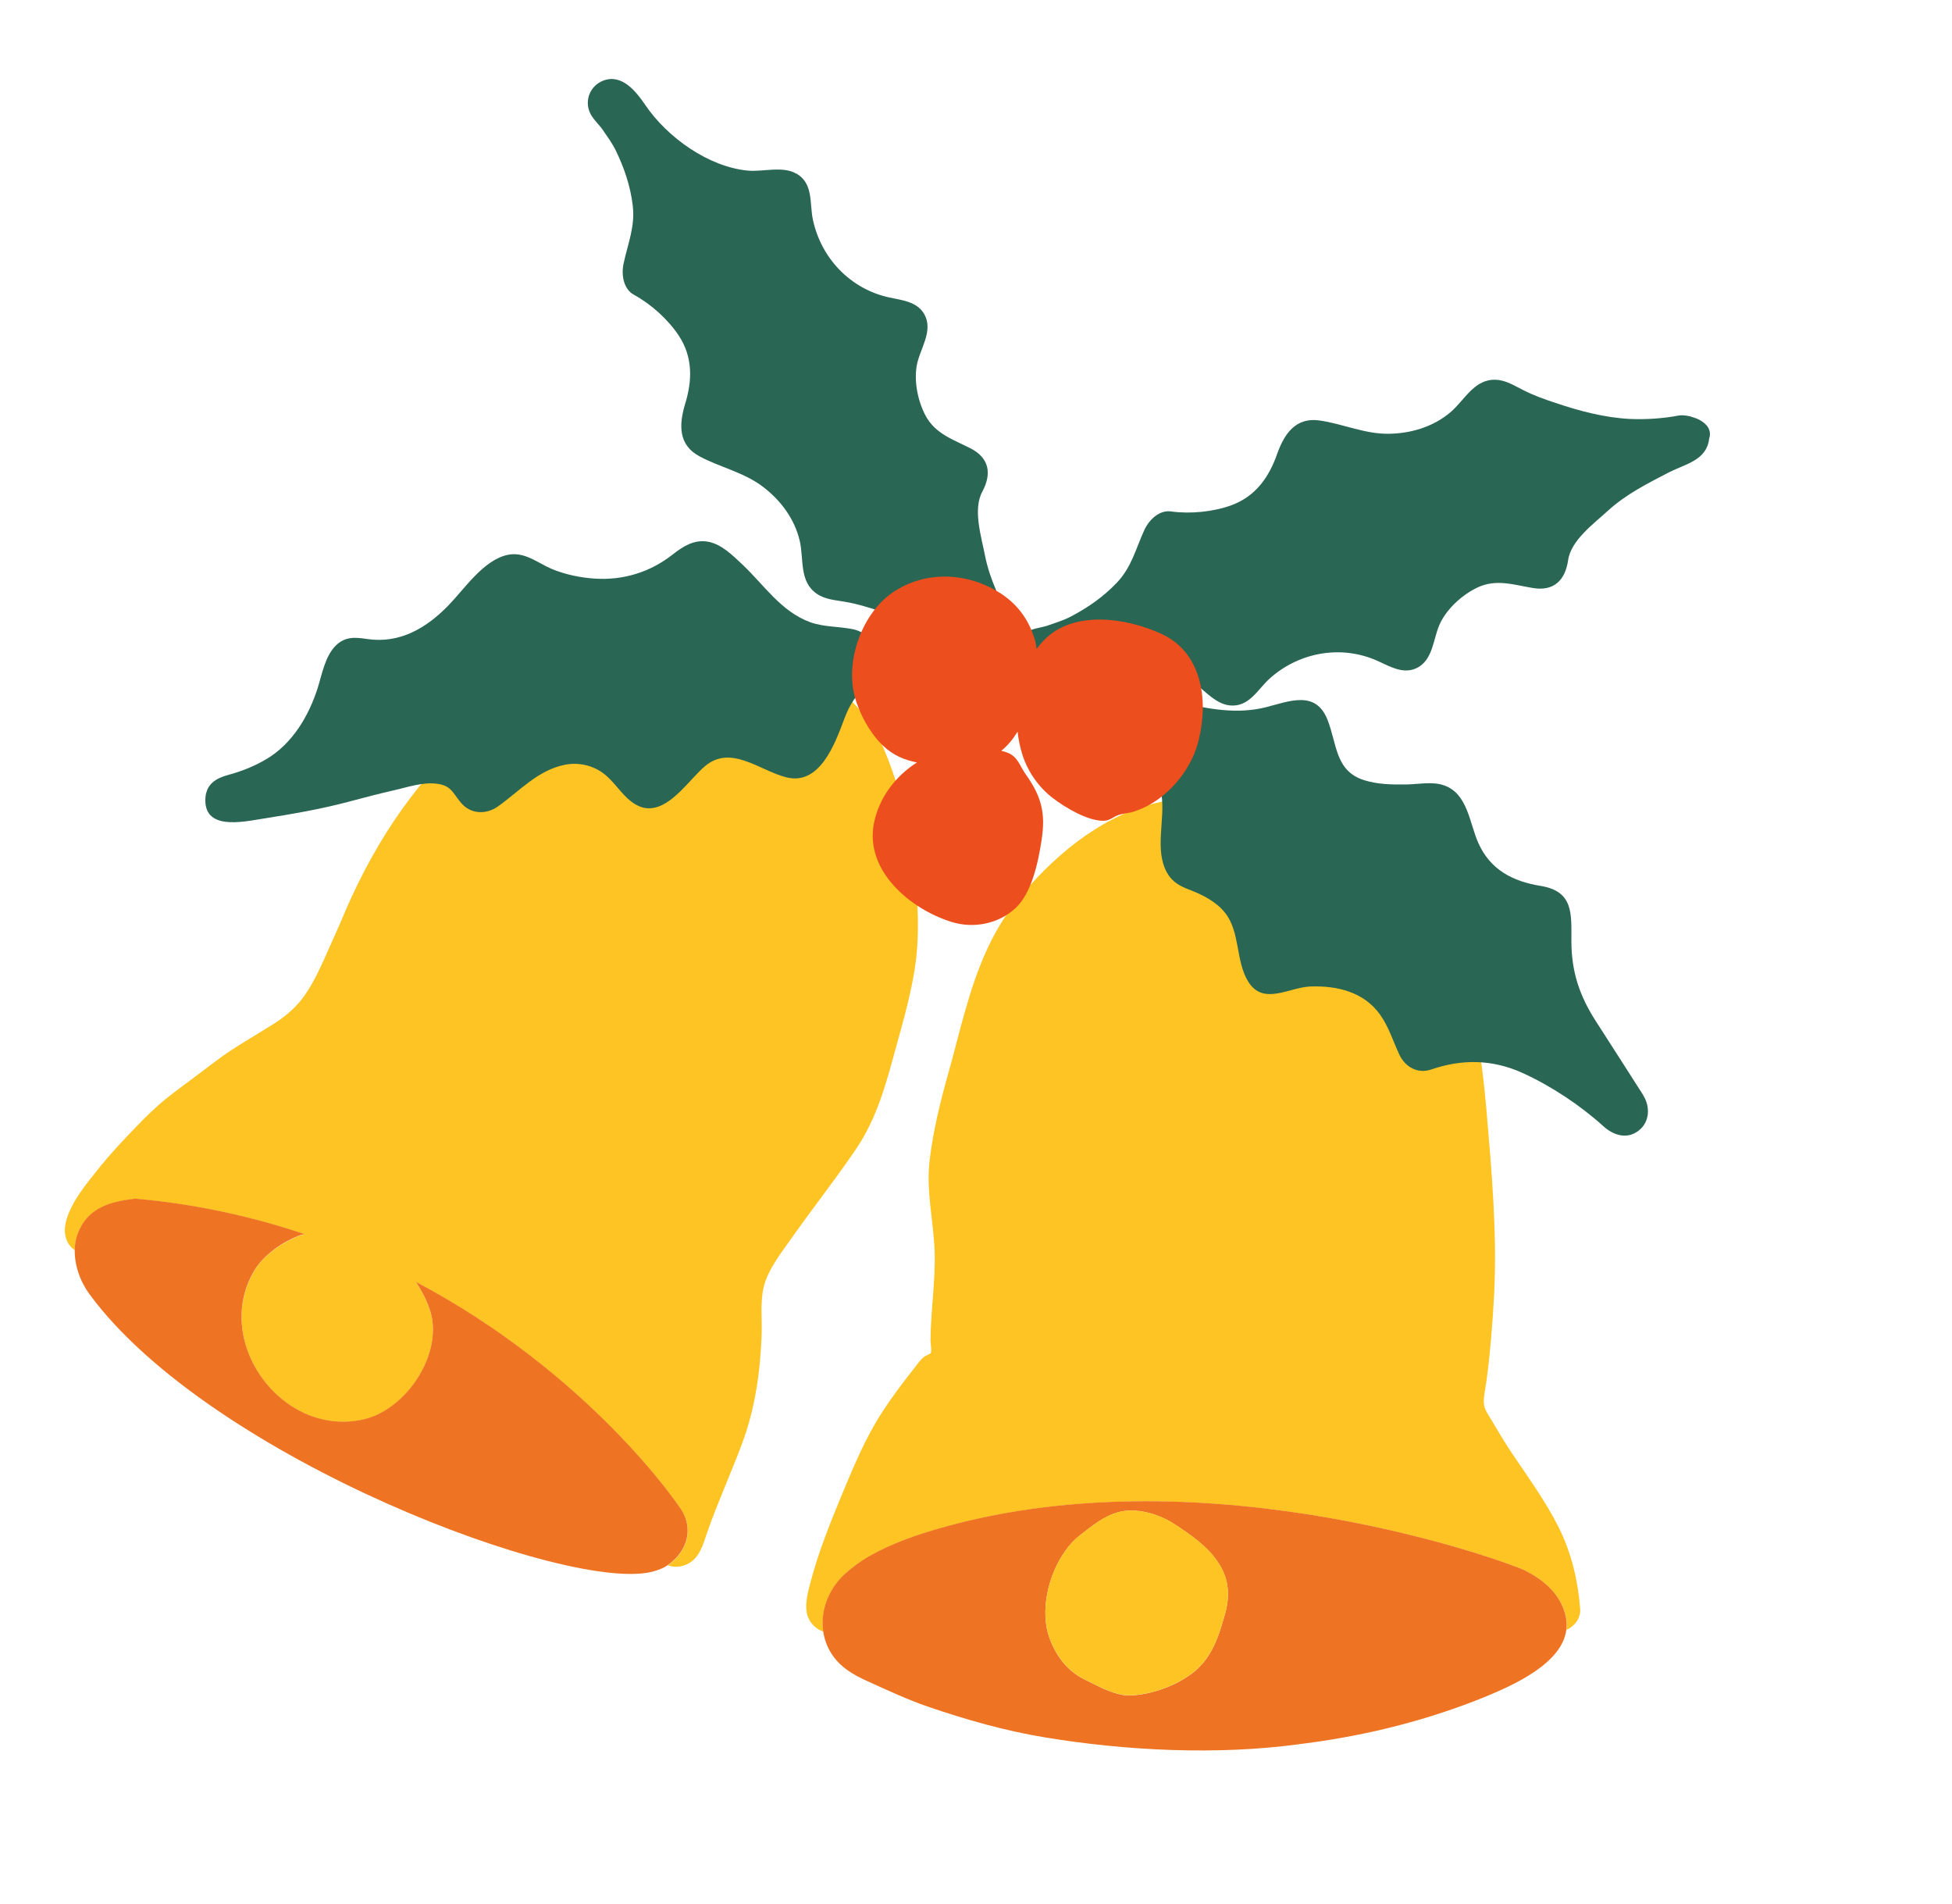
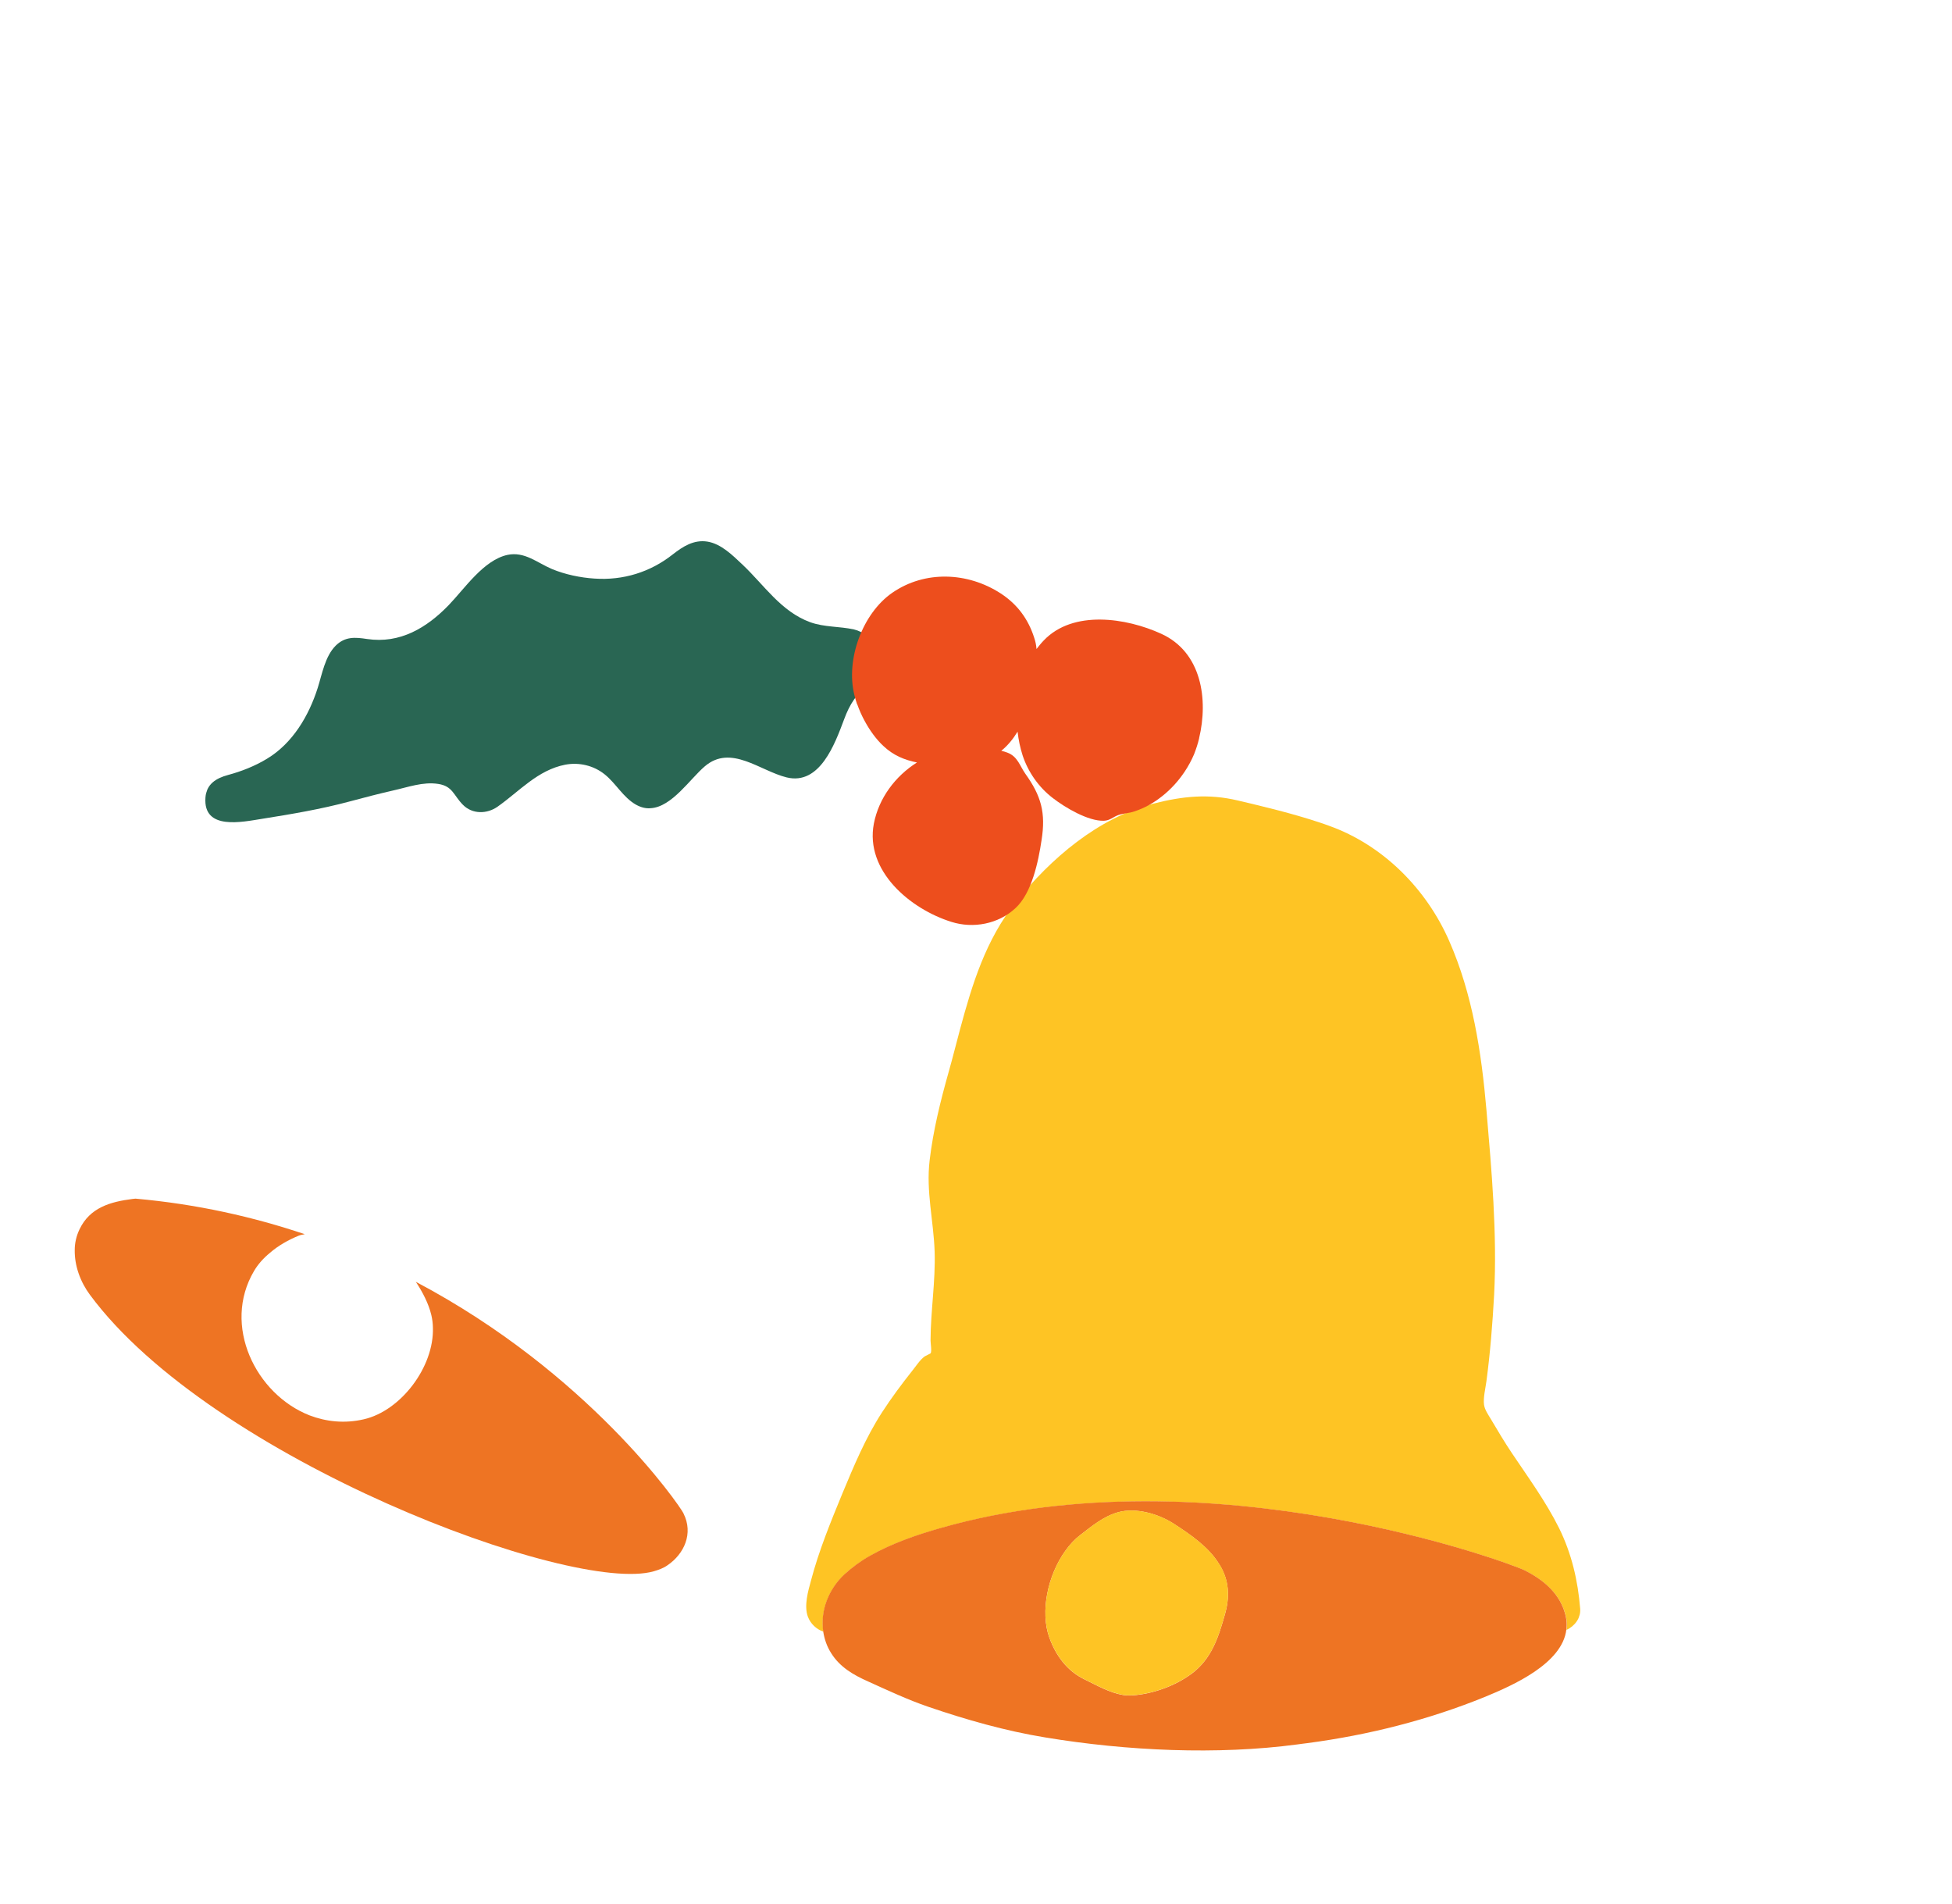
<svg xmlns="http://www.w3.org/2000/svg" width="80" height="78" viewBox="0 0 80 78" fill="none">
  <g clip-path="url(#clip0_83_540)">
    <path d="M34.602 64.522C34.917 64.229 35.269 63.974 35.651 63.756C36.558 63.237 37.6 62.886 38.567 62.612C49.633 59.463 62 64.089 62.506 64.355C63.22 64.721 63.849 65.23 64.111 66.004C64.207 66.28 64.236 66.541 64.201 66.786C64.536 66.629 64.794 66.301 64.761 65.912C64.667 64.758 64.412 63.662 63.898 62.617C63.357 61.53 62.636 60.544 61.963 59.542C61.658 59.086 61.372 58.606 61.094 58.136C60.983 57.951 60.85 57.762 60.821 57.561C60.783 57.281 60.88 56.881 60.918 56.604C61.075 55.429 61.169 54.237 61.235 53.052C61.362 50.527 61.134 47.991 60.919 45.471C60.715 43.115 60.351 40.734 59.393 38.554C58.46 36.424 56.688 34.632 54.48 33.84C54.333 33.784 54.181 33.734 54.033 33.685C52.959 33.331 51.831 33.058 50.736 32.801C49.526 32.512 48.463 32.624 47.267 32.929C44.992 33.513 43.065 35.178 41.623 36.972C40.399 38.513 39.848 40.314 39.349 42.163C39.191 42.749 39.046 43.339 38.878 43.929C38.541 45.125 38.246 46.312 38.1 47.543C37.947 48.822 38.262 50.015 38.305 51.29C38.343 52.51 38.141 53.715 38.137 54.925C38.136 55.032 38.195 55.376 38.139 55.453L37.895 55.579C37.697 55.727 37.548 55.969 37.394 56.158C36.954 56.713 36.529 57.283 36.146 57.875C35.468 58.924 34.997 60.06 34.521 61.202C34.048 62.349 33.556 63.551 33.241 64.75C33.121 65.184 32.942 65.797 33.111 66.247C33.222 66.539 33.463 66.76 33.745 66.857C33.615 66.008 33.96 65.124 34.604 64.519L34.602 64.522Z" fill="#FEC424" />
-     <path d="M37.087 41.57C37.333 40.604 37.553 39.634 37.6 38.641C37.675 37.241 37.534 35.926 37.315 34.547C37.096 33.202 36.741 31.897 36.205 30.643C35.656 29.381 34.841 28.555 33.743 27.75C32.6 26.918 31.363 26.35 29.974 26.068C29.684 26.007 29.407 25.977 29.129 25.973C28.719 25.96 28.312 25.998 27.894 26.082C27.26 26.205 26.673 26.477 26.045 26.603C24.76 26.867 23.584 27.194 22.411 27.789C21.221 28.39 20.223 29.234 19.226 30.101C16.842 32.173 15.142 34.906 13.954 37.8C13.732 38.312 13.497 38.815 13.275 39.326L13.156 39.581C13.098 39.7 13.045 39.816 12.986 39.934C12.853 40.2 12.709 40.45 12.542 40.701C12.214 41.208 11.748 41.612 11.238 41.94C10.444 42.443 9.631 42.889 8.879 43.451C8.636 43.631 8.012 44.106 7.824 44.246C7.362 44.59 6.887 44.93 6.457 45.316C6.03 45.695 5.631 46.114 5.237 46.53C5.011 46.765 4.792 46.998 4.581 47.242C4.46 47.378 4.343 47.511 4.228 47.653C4.214 47.671 4.111 47.786 4.062 47.854L4.06 47.861L4.04 47.885L4.03 47.893C3.99 47.945 3.948 48.004 3.9 48.057C3.426 48.646 2.53 49.749 2.673 50.605C2.721 50.877 2.862 51.088 3.065 51.228C3.068 50.95 3.125 50.663 3.26 50.379C3.683 49.491 4.528 49.253 5.432 49.135L5.555 49.122C8.077 49.346 10.386 49.87 12.491 50.579C12.409 50.598 12.32 50.611 12.245 50.639C11.829 50.812 11.408 51.043 11.058 51.348C10.798 51.557 10.575 51.804 10.413 52.087C9.096 54.316 10.479 57.137 12.69 58.003C13.371 58.261 14.124 58.346 14.908 58.164C16.426 57.821 17.797 56.019 17.744 54.404C17.744 54.228 17.718 54.052 17.677 53.885C17.567 53.417 17.325 52.956 17.044 52.531C24.105 56.26 27.826 61.651 28.015 62.019C28.435 62.848 28.034 63.683 27.37 64.14C27.61 64.223 27.876 64.219 28.123 64.109C28.662 63.878 28.807 63.311 28.977 62.806C29.406 61.575 29.953 60.38 30.409 59.159C30.938 57.74 31.146 56.296 31.211 54.797C31.246 54.132 31.143 53.353 31.304 52.715C31.477 52.027 31.979 51.386 32.382 50.816C33.261 49.566 34.207 48.369 35.066 47.108C35.945 45.824 36.321 44.382 36.725 42.899C36.847 42.461 36.97 42.017 37.086 41.574L37.087 41.57Z" fill="#FEC424" />
    <path d="M64.106 65.998C63.844 65.224 63.219 64.716 62.501 64.35C61.995 64.084 49.628 59.457 38.562 62.606C37.595 62.88 36.551 63.235 35.647 63.751C35.264 63.968 34.916 64.224 34.597 64.517C33.954 65.122 33.609 66.005 33.739 66.854C33.787 67.161 33.887 67.461 34.064 67.737C34.42 68.309 34.973 68.629 35.574 68.896C36.384 69.262 37.196 69.644 38.032 69.931C39.587 70.463 41.215 70.927 42.839 71.191C46.191 71.746 49.899 71.913 53.167 71.478C53.247 71.469 53.533 71.426 53.583 71.424C56.082 71.093 58.545 70.473 60.877 69.522C61.993 69.061 64.026 68.168 64.194 66.776C64.229 66.531 64.2 66.27 64.103 65.993L64.106 65.998ZM48.819 68.593C48.161 69.079 47.244 69.411 46.425 69.466C46.285 69.473 46.152 69.471 46.02 69.451C45.469 69.357 44.942 69.053 44.45 68.814C43.733 68.468 43.276 67.843 43.009 67.109C42.617 66.033 42.948 64.53 43.665 63.54C43.843 63.289 44.045 63.073 44.265 62.904C44.741 62.542 45.212 62.135 45.827 61.964C46.552 61.763 47.471 62.028 48.094 62.428C48.827 62.899 49.525 63.396 49.933 64.039C50.302 64.592 50.449 65.263 50.211 66.113C49.942 67.079 49.657 67.979 48.818 68.596L48.819 68.593Z" fill="#EE7423" />
    <path d="M28.014 62.011C27.828 61.644 24.106 56.253 17.042 52.522C17.323 52.947 17.564 53.413 17.676 53.877C17.716 54.044 17.739 54.219 17.742 54.396C17.796 56.011 16.424 57.813 14.906 58.156C14.123 58.337 13.369 58.254 12.688 57.995C10.478 57.129 9.095 54.308 10.411 52.079C10.577 51.797 10.8 51.55 11.057 51.34C11.406 51.035 11.828 50.8 12.244 50.631C12.319 50.599 12.407 50.59 12.49 50.571C10.384 49.862 8.075 49.338 5.553 49.114L5.43 49.127C4.527 49.242 3.683 49.479 3.259 50.371C3.124 50.651 3.063 50.941 3.063 51.22C3.053 51.866 3.292 52.525 3.687 53.056C8.661 59.781 23.449 65.347 26.795 64.383C26.998 64.323 27.194 64.254 27.364 64.131C28.032 63.675 28.43 62.839 28.01 62.009L28.014 62.011Z" fill="#EE7423" />
    <path d="M49.934 64.036C49.522 63.392 48.828 62.896 48.095 62.425C47.472 62.025 46.551 61.763 45.828 61.96C45.212 62.132 44.741 62.538 44.266 62.901C44.045 63.069 43.843 63.289 43.666 63.536C42.949 64.526 42.618 66.029 43.01 67.106C43.277 67.84 43.737 68.465 44.45 68.811C44.942 69.049 45.47 69.353 46.021 69.447C46.152 69.468 46.286 69.469 46.426 69.462C47.244 69.407 48.162 69.075 48.82 68.589C49.659 67.972 49.944 67.072 50.212 66.106C50.45 65.257 50.304 64.586 49.935 64.032L49.934 64.036Z" fill="#FEC424" />
-     <path d="M67.351 44.882C66.704 43.859 66.043 42.846 65.389 41.821C64.732 40.794 64.405 39.812 64.401 38.58C64.399 37.449 64.505 36.521 63.135 36.299C61.994 36.114 61.071 35.637 60.582 34.529C60.221 33.718 60.152 32.511 59.175 32.178C58.688 32.006 58.09 32.145 57.578 32.144C56.995 32.147 56.483 32.142 55.916 31.971C54.712 31.593 54.803 30.492 54.403 29.485C53.916 28.267 52.831 28.738 51.886 28.977C50.708 29.276 49.502 29.055 48.344 28.768C47.923 28.664 47.53 28.508 47.101 28.672C47.006 28.706 46.919 28.761 46.846 28.817C46.84 28.815 46.844 28.824 46.844 28.824C46.739 29.072 46.609 29.316 46.458 29.541C46.456 29.617 46.465 29.696 46.48 29.778C46.682 30.769 47.443 31.539 47.603 32.562C47.76 33.584 47.301 34.828 47.833 35.767C48.051 36.152 48.378 36.321 48.788 36.472C49.304 36.672 49.851 36.952 50.208 37.402C50.833 38.192 50.637 39.377 51.153 40.216C51.774 41.226 52.831 40.448 53.712 40.421C54.797 40.382 55.905 40.647 56.563 41.578C56.923 42.087 57.087 42.649 57.347 43.205C57.587 43.723 58.1 44.011 58.661 43.821C59.926 43.386 61.164 43.405 62.404 43.966C63.575 44.501 64.76 45.285 65.707 46.143C66.116 46.515 66.681 46.705 67.164 46.322C67.612 45.973 67.638 45.347 67.347 44.885L67.351 44.882Z" fill="#296653" />
-     <path d="M50.39 28.904C51.204 28.989 51.539 28.24 52.057 27.784C53.273 26.71 54.984 26.418 56.459 27.08C56.939 27.296 57.468 27.619 58.004 27.398C58.772 27.078 58.72 26.11 59.05 25.481C59.355 24.891 59.953 24.354 60.56 24.069C61.326 23.71 62.045 23.966 62.83 24.095C63.68 24.234 64.149 23.777 64.267 22.953C64.386 22.128 65.334 21.448 65.927 20.902C66.639 20.254 67.548 19.794 68.402 19.353C69.087 19.006 69.947 18.861 70.047 17.973C70.279 17.27 69.194 16.951 68.789 17.028C68.176 17.146 67.467 17.195 66.799 17.166C65.755 17.113 64.735 16.841 63.753 16.51C63.304 16.362 62.851 16.201 62.432 15.987C62.076 15.812 61.724 15.578 61.316 15.562C60.42 15.515 60.035 16.392 59.44 16.896C58.734 17.492 57.822 17.764 56.9 17.774C55.92 17.783 55.032 17.364 54.074 17.228C53.104 17.092 52.639 17.771 52.345 18.591C52.011 19.547 51.469 20.331 50.471 20.701C49.722 20.974 48.792 21.065 48.001 20.957C47.527 20.885 47.094 21.281 46.89 21.737C46.54 22.508 46.375 23.241 45.77 23.878C45.221 24.453 44.604 24.884 43.9 25.256C43.584 25.423 43.275 25.512 42.941 25.631C42.683 25.718 42.385 25.738 42.141 25.864C41.62 26.132 41.448 26.782 41.772 27.275C42.212 27.947 43.111 27.708 43.743 27.485C45.246 26.957 47.325 26.981 48.724 27.824C49.263 28.151 49.752 28.839 50.401 28.904L50.39 28.904Z" fill="#296653" />
-     <path d="M32.642 7.112C33.347 7.528 33.171 8.329 33.316 9.004C33.655 10.59 34.858 11.842 36.437 12.187C36.951 12.299 37.569 12.354 37.865 12.849C38.292 13.562 37.673 14.314 37.566 15.012C37.461 15.668 37.622 16.455 37.941 17.046C38.344 17.786 39.074 18.011 39.781 18.374C40.547 18.768 40.652 19.414 40.258 20.147C39.863 20.88 40.22 21.992 40.373 22.783C40.559 23.727 41.017 24.638 41.441 25.5C41.786 26.187 42.391 26.814 41.944 27.588C41.713 28.291 40.65 27.902 40.37 27.6C39.948 27.14 39.407 26.679 38.851 26.308C37.981 25.731 36.998 25.342 36.012 25.025C35.563 24.877 35.103 24.737 34.639 24.66C34.248 24.589 33.827 24.568 33.489 24.338C32.74 23.843 32.953 22.909 32.774 22.151C32.561 21.251 31.989 20.49 31.253 19.934C30.468 19.343 29.508 19.152 28.657 18.692C27.796 18.225 27.826 17.402 28.074 16.567C28.374 15.6 28.404 14.647 27.822 13.756C27.382 13.091 26.688 12.466 25.988 12.082C25.564 11.858 25.451 11.282 25.558 10.794C25.735 9.966 26.038 9.279 25.931 8.407C25.832 7.618 25.592 6.905 25.247 6.187C25.092 5.865 24.897 5.61 24.699 5.315C24.543 5.092 24.316 4.898 24.194 4.652C23.934 4.127 24.183 3.502 24.736 3.299C25.49 3.02 26.07 3.746 26.446 4.302C27.34 5.62 29.026 6.837 30.652 6.991C31.28 7.049 32.083 6.786 32.643 7.12L32.642 7.112Z" fill="#296653" />
    <path d="M35.95 26.361L35.943 26.358C35.685 26.098 35.288 25.86 34.997 25.791C34.404 25.66 33.785 25.704 33.203 25.494C32.007 25.057 31.311 23.964 30.425 23.13C30.031 22.759 29.556 22.282 28.992 22.192C28.436 22.104 27.988 22.392 27.576 22.714C26.653 23.445 25.537 23.788 24.365 23.707C23.791 23.671 23.157 23.539 22.622 23.316C22.014 23.059 21.499 22.587 20.795 22.737C19.816 22.953 19.047 24.113 18.39 24.794C17.49 25.724 16.396 26.384 15.045 26.183C14.549 26.107 14.142 26.076 13.756 26.457C13.321 26.895 13.2 27.622 13.02 28.19C12.656 29.331 11.995 30.454 10.943 31.089C10.445 31.391 9.9 31.605 9.341 31.756C8.857 31.887 8.46 32.127 8.42 32.679C8.32 34.041 9.937 33.676 10.74 33.551C11.953 33.358 13.149 33.157 14.337 32.838C14.93 32.678 15.52 32.525 16.116 32.389C16.719 32.255 17.339 32.024 17.958 32.121C18.556 32.211 18.586 32.588 18.971 32.975C19.358 33.37 19.959 33.358 20.393 33.053C21.29 32.421 22.035 31.555 23.161 31.334C23.725 31.225 24.331 31.364 24.784 31.731C25.247 32.102 25.535 32.67 26.064 32.971C26.268 33.084 26.473 33.136 26.667 33.116C27.537 33.066 28.288 31.904 28.887 31.399C29.957 30.487 31.142 31.584 32.24 31.854C33.602 32.185 34.218 30.477 34.592 29.482C34.821 28.858 35.109 28.402 35.65 28.004C35.988 27.756 36.258 27.436 36.255 27.061C36.127 26.835 36.023 26.595 35.942 26.362L35.95 26.361Z" fill="#296653" />
    <path d="M49.142 30.254C49.526 28.657 49.249 26.721 47.59 25.968C46.156 25.312 43.979 24.984 42.78 26.239C42.67 26.352 42.573 26.473 42.479 26.594C42.471 26.443 42.438 26.29 42.388 26.14C42.144 25.368 41.694 24.758 41.01 24.314C39.656 23.437 37.906 23.368 36.574 24.285C35.346 25.13 34.651 27.029 35.017 28.486C35.05 28.608 35.084 28.734 35.125 28.855L35.132 28.857C35.216 29.091 35.32 29.331 35.445 29.556C35.653 29.938 35.908 30.289 36.198 30.561C36.618 30.959 37.075 31.14 37.581 31.242C36.693 31.801 36.017 32.701 35.814 33.746C35.443 35.687 37.309 37.25 38.993 37.774C39.884 38.056 40.913 37.864 41.612 37.216C42.292 36.596 42.557 35.292 42.687 34.422C42.864 33.304 42.673 32.615 42.026 31.71C41.798 31.39 41.71 30.994 41.283 30.838C41.206 30.805 41.124 30.786 41.036 30.764C41.301 30.55 41.521 30.279 41.704 29.98C41.742 30.317 41.811 30.642 41.911 30.954C42.137 31.639 42.575 32.261 43.144 32.697C43.65 33.089 44.601 33.655 45.245 33.63C45.498 33.618 45.619 33.471 45.84 33.395C46.047 33.322 46.284 33.323 46.498 33.245C46.919 33.105 47.282 32.899 47.629 32.624C47.997 32.333 48.306 31.988 48.556 31.612C48.708 31.383 48.837 31.143 48.942 30.895C48.942 30.895 48.937 30.885 48.944 30.888C49.023 30.684 49.092 30.474 49.145 30.255L49.142 30.254Z" fill="#ED4E1D" />
  </g>
  <defs>
    <clipPath id="clip0_83_540">
      <rect width="64" height="60" fill="white" transform="translate(18.999 0.491) rotate(18.242)" />
    </clipPath>
  </defs>
</svg>